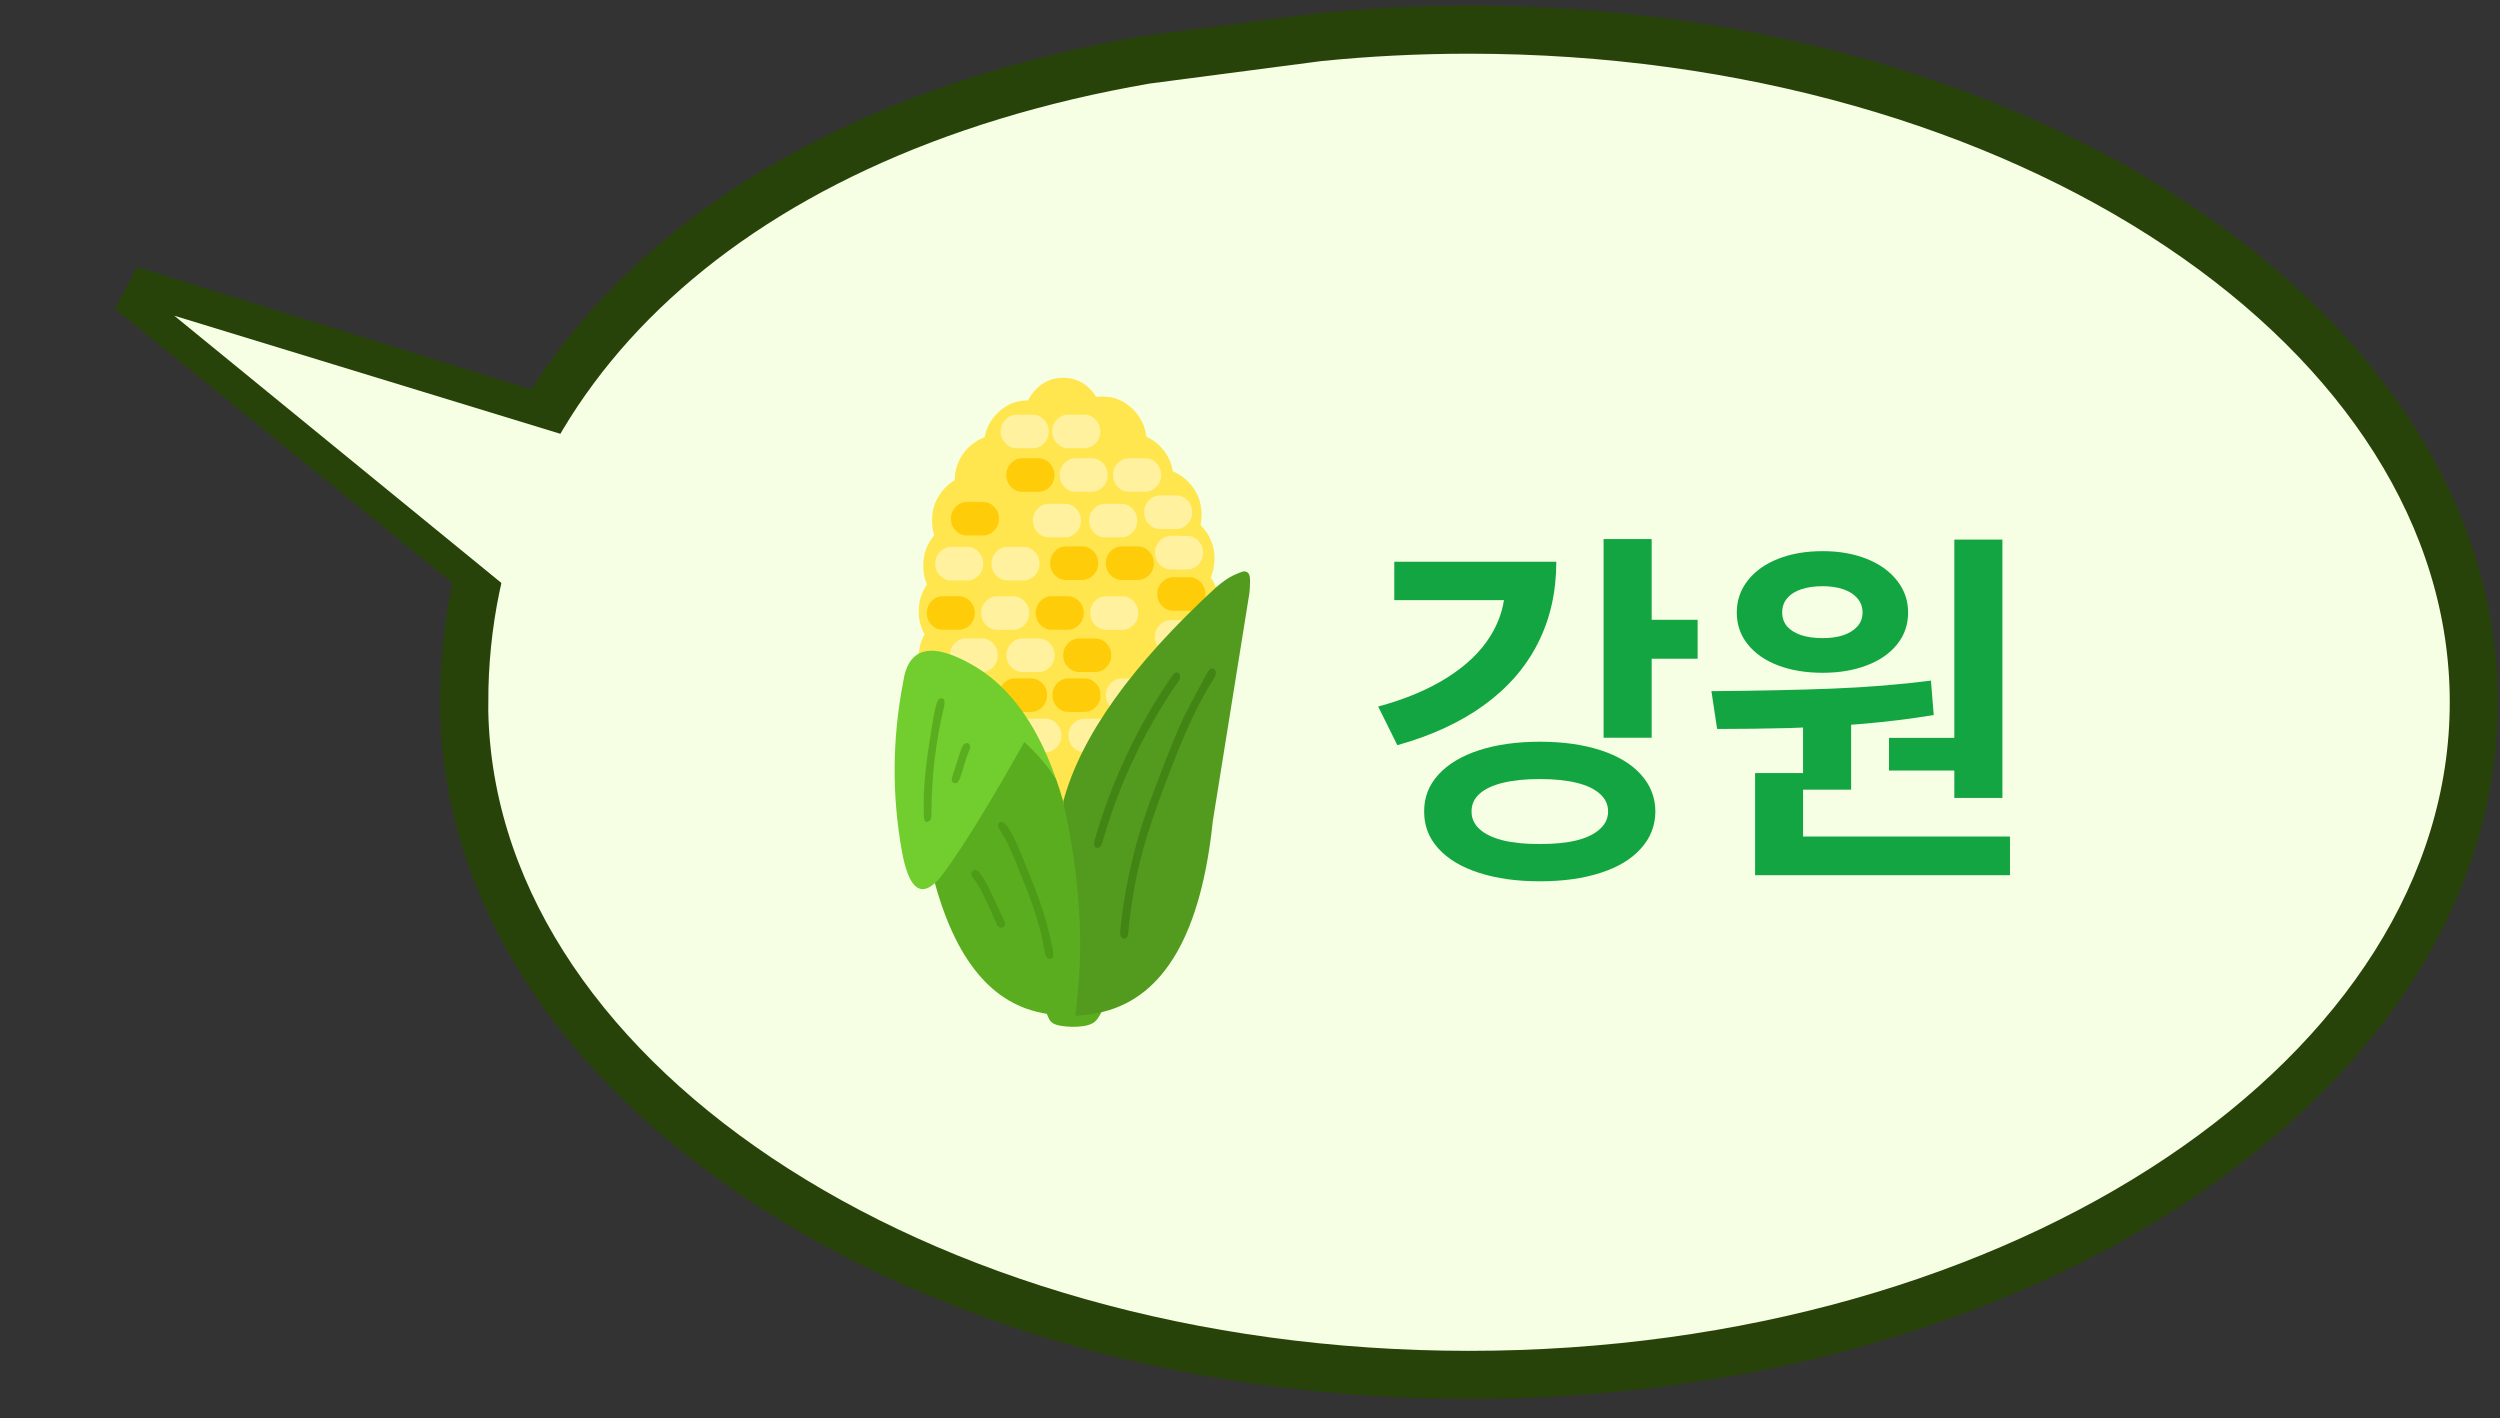
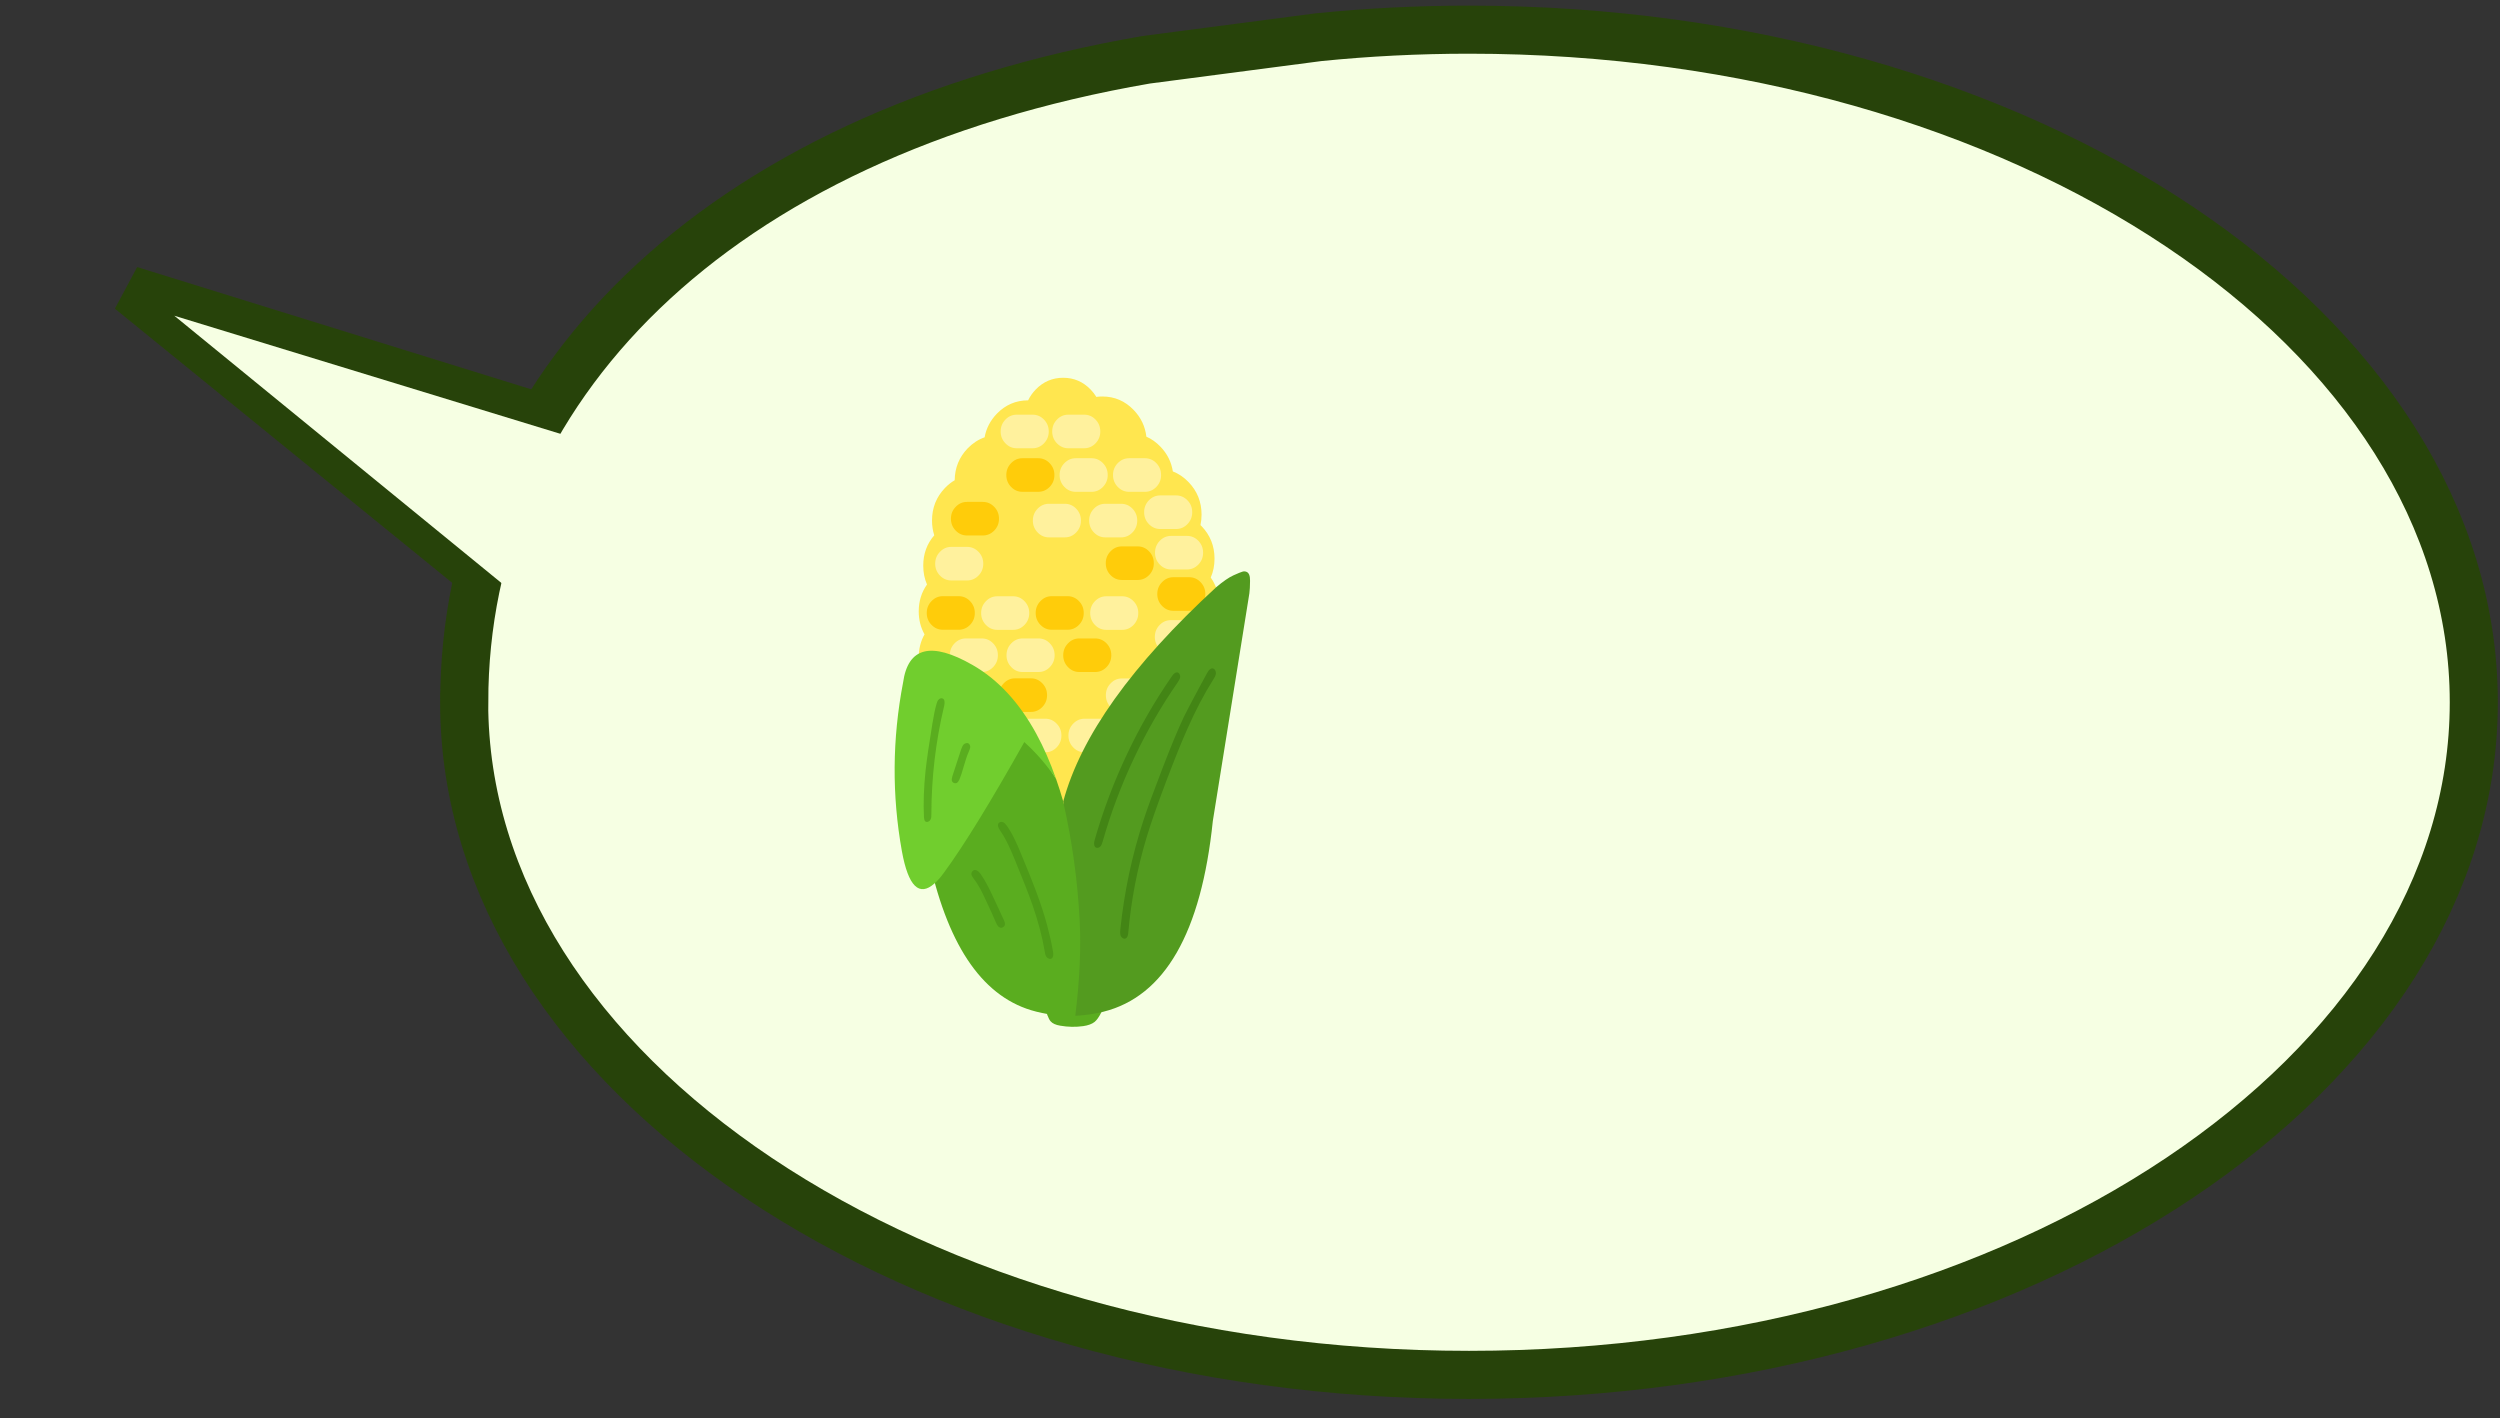
<svg xmlns="http://www.w3.org/2000/svg" width="104" height="59" viewBox="0 0 104 59" fill="none">
  <rect x="0" y="0" width="104" height="59" fill="#333333" stroke="none" />
  <path d="M61.11 57.195C38.023 57.195 19.309 44.668 19.309 29.215L19.312 29.212C19.312 16.18 29.663 5.595 47.685 2.486L54.856 1.547C56.896 1.341 58.984 1.234 61.11 1.234C84.196 1.234 102.91 13.761 102.91 29.215C102.91 44.668 84.196 57.195 61.11 57.195Z" fill="#F6FFE3" stroke="#27430A" stroke-width="2" stroke-miterlimit="10" />
  <path d="M21.715 17.124L5.41 12.065L19.439 23.468L21.715 17.124Z" fill="#F6FFE3" stroke="#27430A" stroke-width="2" />
-   <path d="M7.25 13.134L26.294 28.692L30.997 20.398L7.25 13.134Z" fill="#F6FFE3" />
+   <path d="M7.25 13.134L26.294 28.692L30.997 20.398L7.25 13.134" fill="#F6FFE3" />
  <g clip-path="url(#clip0_533_2354)">
    <path d="M43.478 41.91C43.494 42.006 43.525 42.112 43.571 42.231C43.618 42.354 43.663 42.439 43.704 42.485C43.783 42.577 43.918 42.638 44.108 42.669C44.428 42.725 44.746 42.731 45.062 42.687C45.265 42.657 45.422 42.6 45.533 42.514C45.626 42.437 45.717 42.31 45.806 42.132C45.863 42.027 45.879 41.945 45.853 41.886C45.828 41.823 45.762 41.781 45.656 41.757C45.156 41.624 44.558 41.601 43.863 41.688C43.766 41.702 43.69 41.719 43.632 41.74C43.552 41.773 43.494 41.82 43.459 41.881C43.451 41.889 43.451 41.899 43.459 41.91C43.469 41.923 43.475 41.923 43.478 41.91V41.91Z" fill="#5AAD1F" />
    <path d="M47.689 18.165C47.64 17.739 47.463 17.368 47.159 17.053C46.8 16.68 46.366 16.494 45.857 16.494C45.772 16.494 45.689 16.499 45.608 16.511C45.543 16.404 45.465 16.303 45.373 16.208C45.056 15.879 44.675 15.715 44.228 15.715C43.781 15.715 43.398 15.879 43.081 16.208C42.949 16.346 42.846 16.494 42.77 16.654C42.261 16.654 41.827 16.84 41.466 17.213C41.195 17.496 41.026 17.822 40.96 18.192C40.7 18.282 40.465 18.436 40.254 18.652C39.901 19.02 39.721 19.462 39.715 19.978C39.571 20.062 39.436 20.169 39.311 20.299C38.952 20.673 38.772 21.124 38.772 21.652C38.772 21.87 38.803 22.076 38.865 22.268C38.559 22.623 38.407 23.044 38.407 23.53C38.407 23.814 38.459 24.076 38.563 24.316C38.334 24.64 38.219 25.012 38.219 25.433C38.219 25.786 38.3 26.105 38.461 26.389C38.3 26.673 38.219 26.992 38.219 27.345C38.219 27.699 38.3 28.017 38.461 28.302C38.3 28.586 38.219 28.905 38.219 29.258C38.219 29.785 38.399 30.236 38.758 30.609C38.766 30.617 38.774 30.625 38.782 30.633C42.165 36.876 46.067 36.876 50.487 30.633C50.818 30.191 50.972 29.717 50.95 29.211C50.927 28.703 50.779 28.246 50.506 27.838C50.61 27.599 50.662 27.336 50.662 27.052C50.662 26.715 50.589 26.41 50.444 26.138C50.621 25.844 50.71 25.511 50.71 25.14C50.71 24.721 50.596 24.349 50.367 24.026C50.472 23.786 50.524 23.524 50.524 23.239C50.524 22.712 50.344 22.261 49.983 21.886C49.968 21.871 49.954 21.857 49.94 21.844C49.97 21.705 49.985 21.559 49.985 21.408C49.985 20.881 49.805 20.43 49.444 20.055C49.247 19.851 49.029 19.703 48.79 19.611C48.73 19.219 48.557 18.874 48.272 18.579C48.095 18.395 47.9 18.256 47.688 18.165H47.689Z" fill="#FFE64F" />
    <path d="M50.049 22.99C50.049 22.799 49.984 22.635 49.852 22.498C49.72 22.361 49.562 22.293 49.377 22.293H48.721C48.536 22.293 48.378 22.361 48.246 22.498C48.115 22.635 48.049 22.799 48.049 22.99V22.993C48.049 23.185 48.115 23.349 48.246 23.485C48.378 23.622 48.536 23.69 48.721 23.69H49.377C49.562 23.69 49.72 23.622 49.852 23.485C49.984 23.349 50.049 23.185 50.049 22.993V22.99Z" fill="#FFF19D" />
    <path d="M49.945 24.219C49.812 24.081 49.654 24.012 49.47 24.012H48.812C48.628 24.012 48.471 24.081 48.34 24.219C48.208 24.355 48.143 24.518 48.143 24.709V24.714C48.143 24.904 48.208 25.068 48.34 25.204C48.471 25.341 48.628 25.409 48.812 25.409H49.47C49.654 25.409 49.812 25.34 49.945 25.204C50.077 25.068 50.142 24.904 50.142 24.714V24.709C50.142 24.518 50.076 24.355 49.945 24.219Z" fill="#FFCC0A" />
    <path d="M50.035 28.426C49.902 28.288 49.744 28.219 49.56 28.219H48.902C48.718 28.219 48.561 28.288 48.429 28.426C48.298 28.562 48.232 28.725 48.232 28.916V28.921C48.232 29.111 48.298 29.275 48.429 29.411C48.561 29.548 48.718 29.616 48.902 29.616H49.56C49.744 29.616 49.902 29.547 50.035 29.411C50.166 29.275 50.232 29.111 50.232 28.921V28.916C50.232 28.725 50.166 28.562 50.035 28.426Z" fill="#FFCC0A" />
    <path d="M50.042 26.494C50.042 26.303 49.976 26.139 49.844 26.002C49.712 25.865 49.554 25.797 49.37 25.797H48.713C48.528 25.797 48.37 25.865 48.239 26.002C48.107 26.139 48.041 26.303 48.041 26.494V26.497C48.041 26.689 48.107 26.852 48.239 26.989C48.37 27.126 48.528 27.194 48.713 27.194H49.37C49.554 27.194 49.712 27.126 49.844 26.989C49.976 26.852 50.042 26.689 50.042 26.497V26.494Z" fill="#FFF19D" />
    <path d="M40.355 25.008C40.222 24.87 40.064 24.801 39.88 24.801H39.222C39.039 24.801 38.881 24.87 38.75 25.008C38.618 25.144 38.553 25.307 38.553 25.498V25.503C38.553 25.694 38.618 25.857 38.75 25.993C38.881 26.13 39.039 26.198 39.222 26.198H39.88C40.064 26.198 40.222 26.129 40.355 25.993C40.487 25.857 40.552 25.694 40.552 25.503V25.498C40.552 25.307 40.486 25.144 40.355 25.008Z" fill="#FFCC0A" />
    <path d="M41.512 27.256C41.512 27.064 41.447 26.9 41.315 26.764C41.183 26.627 41.025 26.559 40.84 26.559H40.184C39.999 26.559 39.841 26.627 39.709 26.764C39.578 26.9 39.512 27.064 39.512 27.256V27.259C39.512 27.45 39.578 27.614 39.709 27.751C39.841 27.888 39.999 27.956 40.184 27.956H40.84C41.025 27.956 41.183 27.888 41.315 27.751C41.447 27.614 41.512 27.45 41.512 27.259V27.256Z" fill="#FFF19D" />
    <path d="M42.817 25.502C42.817 25.31 42.751 25.146 42.619 25.01C42.488 24.873 42.33 24.805 42.145 24.805H41.488C41.304 24.805 41.146 24.873 41.014 25.01C40.882 25.146 40.816 25.31 40.816 25.502V25.505C40.816 25.697 40.882 25.86 41.014 25.997C41.146 26.134 41.304 26.202 41.488 26.202H42.145C42.33 26.202 42.488 26.134 42.619 25.997C42.751 25.86 42.817 25.697 42.817 25.505V25.502Z" fill="#FFF19D" />
    <path d="M44.886 25.008C44.753 24.87 44.595 24.801 44.411 24.801H43.754C43.57 24.801 43.412 24.87 43.281 25.008C43.15 25.144 43.084 25.307 43.084 25.498V25.503C43.084 25.694 43.15 25.857 43.281 25.993C43.413 26.13 43.57 26.198 43.754 26.198H44.411C44.595 26.198 44.754 26.129 44.886 25.993C45.018 25.857 45.083 25.694 45.083 25.503V25.498C45.083 25.307 45.018 25.144 44.886 25.008Z" fill="#FFCC0A" />
    <path d="M43.628 17.947C43.628 17.756 43.562 17.592 43.43 17.455C43.298 17.318 43.14 17.25 42.956 17.25H42.299C42.114 17.25 41.956 17.318 41.825 17.455C41.693 17.592 41.627 17.756 41.627 17.947V17.95C41.627 18.142 41.693 18.306 41.825 18.442C41.956 18.579 42.114 18.648 42.299 18.648H42.956C43.14 18.648 43.298 18.579 43.43 18.442C43.562 18.306 43.628 18.142 43.628 17.95V17.947Z" fill="#FFF19D" />
    <path d="M45.772 17.947C45.772 17.756 45.706 17.592 45.575 17.455C45.443 17.318 45.285 17.25 45.1 17.25H44.443C44.259 17.25 44.101 17.318 43.969 17.455C43.837 17.592 43.772 17.756 43.772 17.947V17.95C43.772 18.142 43.837 18.306 43.969 18.442C44.101 18.579 44.259 18.648 44.443 18.648H45.1C45.285 18.648 45.443 18.579 45.575 18.442C45.706 18.306 45.772 18.142 45.772 17.95V17.947Z" fill="#FFF19D" />
    <path d="M43.666 19.269C43.533 19.131 43.374 19.062 43.191 19.062H42.533C42.349 19.062 42.191 19.131 42.06 19.269C41.929 19.406 41.863 19.569 41.863 19.76V19.765C41.863 19.955 41.929 20.119 42.06 20.255C42.192 20.391 42.349 20.459 42.533 20.459H43.191C43.374 20.459 43.533 20.391 43.666 20.255C43.797 20.118 43.863 19.955 43.863 19.765V19.76C43.863 19.569 43.797 19.406 43.666 19.269Z" fill="#FFCC0A" />
    <path d="M46.081 19.76C46.081 19.568 46.015 19.404 45.883 19.267C45.751 19.131 45.593 19.062 45.409 19.062H44.752C44.567 19.062 44.41 19.131 44.278 19.267C44.146 19.404 44.08 19.568 44.08 19.76V19.763C44.08 19.954 44.146 20.118 44.278 20.255C44.41 20.392 44.567 20.46 44.752 20.46H45.409C45.593 20.46 45.751 20.392 45.883 20.255C46.015 20.118 46.081 19.954 46.081 19.763V19.76Z" fill="#FFF19D" />
    <path d="M48.301 19.76C48.301 19.568 48.236 19.404 48.104 19.267C47.972 19.131 47.814 19.062 47.63 19.062H46.973C46.788 19.062 46.63 19.131 46.498 19.267C46.367 19.404 46.301 19.568 46.301 19.76V19.763C46.301 19.954 46.367 20.118 46.498 20.255C46.63 20.392 46.788 20.46 46.973 20.46H47.63C47.814 20.46 47.972 20.392 48.104 20.255C48.236 20.118 48.301 19.954 48.301 19.763V19.76Z" fill="#FFF19D" />
    <path d="M43.872 27.256C43.872 27.064 43.806 26.9 43.674 26.764C43.542 26.627 43.384 26.559 43.2 26.559H42.543C42.358 26.559 42.2 26.627 42.069 26.764C41.937 26.9 41.871 27.064 41.871 27.256V27.259C41.871 27.45 41.937 27.614 42.069 27.751C42.2 27.888 42.358 27.956 42.543 27.956H43.2C43.384 27.956 43.542 27.888 43.674 27.751C43.806 27.614 43.872 27.45 43.872 27.259V27.256Z" fill="#FFF19D" />
    <path d="M48.005 28.92C48.005 28.728 47.939 28.564 47.807 28.428C47.675 28.291 47.517 28.223 47.333 28.223H46.676C46.491 28.223 46.333 28.291 46.202 28.428C46.07 28.564 46.004 28.728 46.004 28.92V28.923C46.004 29.114 46.07 29.278 46.202 29.415C46.333 29.552 46.491 29.62 46.676 29.62H47.333C47.517 29.62 47.675 29.552 47.807 29.415C47.939 29.278 48.005 29.114 48.005 28.923V28.92Z" fill="#FFF19D" />
-     <path d="M45.584 28.426C45.451 28.288 45.292 28.219 45.109 28.219H44.451C44.267 28.219 44.109 28.288 43.978 28.426C43.847 28.562 43.781 28.725 43.781 28.916V28.921C43.781 29.111 43.847 29.275 43.978 29.411C44.11 29.548 44.267 29.616 44.451 29.616H45.109C45.292 29.616 45.451 29.547 45.584 29.411C45.715 29.275 45.781 29.111 45.781 28.921V28.916C45.781 28.725 45.715 28.562 45.584 28.426Z" fill="#FFCC0A" />
    <path d="M43.361 28.426C43.228 28.288 43.07 28.219 42.886 28.219H42.228C42.044 28.219 41.887 28.288 41.756 28.426C41.624 28.562 41.559 28.725 41.559 28.916V28.921C41.559 29.111 41.624 29.275 41.756 29.411C41.887 29.548 42.044 29.616 42.228 29.616H42.886C43.07 29.616 43.228 29.547 43.361 29.411C43.492 29.275 43.558 29.111 43.558 28.921V28.916C43.558 28.725 43.492 28.562 43.361 28.426Z" fill="#FFCC0A" />
    <path d="M41.178 28.92C41.178 28.728 41.113 28.564 40.981 28.428C40.849 28.291 40.691 28.223 40.506 28.223H39.85C39.665 28.223 39.507 28.291 39.375 28.428C39.243 28.564 39.178 28.728 39.178 28.92V28.923C39.178 29.114 39.243 29.278 39.375 29.415C39.507 29.552 39.665 29.62 39.85 29.62H40.506C40.691 29.62 40.849 29.552 40.981 29.415C41.113 29.278 41.178 29.114 41.178 28.923V28.92Z" fill="#FFF19D" />
    <path d="M46.033 26.765C45.9 26.628 45.742 26.559 45.558 26.559H44.9C44.716 26.559 44.559 26.628 44.428 26.765C44.296 26.902 44.23 27.065 44.23 27.256V27.261C44.23 27.451 44.296 27.615 44.428 27.751C44.559 27.887 44.716 27.956 44.9 27.956H45.558C45.742 27.956 45.9 27.887 46.033 27.751C46.164 27.614 46.23 27.451 46.23 27.261V27.256C46.23 27.065 46.164 26.902 46.033 26.765Z" fill="#FFCC0A" />
    <path d="M40.232 22.75H39.574C39.39 22.75 39.233 22.819 39.101 22.957C38.97 23.093 38.904 23.257 38.904 23.447V23.452C38.904 23.643 38.97 23.806 39.101 23.942C39.233 24.079 39.39 24.147 39.574 24.147H40.232C40.416 24.147 40.574 24.079 40.707 23.942C40.838 23.806 40.904 23.643 40.904 23.452V23.447C40.904 23.257 40.838 23.093 40.707 22.957C40.574 22.819 40.415 22.75 40.232 22.75Z" fill="#FFF19D" />
    <path d="M44.155 30.596C44.155 30.404 44.089 30.24 43.957 30.104C43.825 29.967 43.668 29.898 43.483 29.898H42.826C42.642 29.898 42.484 29.967 42.352 30.104C42.22 30.24 42.154 30.404 42.154 30.596V30.599C42.154 30.79 42.22 30.954 42.352 31.091C42.484 31.228 42.642 31.296 42.826 31.296H43.483C43.668 31.296 43.825 31.228 43.957 31.091C44.089 30.954 44.155 30.79 44.155 30.599V30.596Z" fill="#FFF19D" />
    <path d="M46.448 30.596C46.448 30.404 46.382 30.24 46.25 30.104C46.118 29.967 45.961 29.898 45.776 29.898H45.119C44.935 29.898 44.777 29.967 44.645 30.104C44.513 30.24 44.447 30.404 44.447 30.596V30.599C44.447 30.79 44.513 30.954 44.645 31.091C44.777 31.228 44.935 31.296 45.119 31.296H45.776C45.961 31.296 46.118 31.228 46.25 31.091C46.382 30.954 46.448 30.79 46.448 30.599V30.596Z" fill="#FFF19D" />
    <path d="M48.527 30.105C48.394 29.967 48.236 29.898 48.052 29.898H47.394C47.211 29.898 47.053 29.967 46.922 30.105C46.79 30.242 46.725 30.405 46.725 30.596V30.601C46.725 30.791 46.79 30.955 46.922 31.091C47.053 31.227 47.211 31.295 47.394 31.295H48.052C48.236 31.295 48.394 31.227 48.527 31.091C48.659 30.954 48.724 30.791 48.724 30.601V30.596C48.724 30.405 48.658 30.241 48.527 30.105Z" fill="#FFCC0A" />
    <path d="M41.734 30.105C41.601 29.967 41.443 29.898 41.259 29.898H40.601C40.417 29.898 40.26 29.967 40.129 30.105C39.997 30.242 39.932 30.405 39.932 30.596V30.601C39.932 30.791 39.997 30.955 40.129 31.091C40.26 31.227 40.417 31.295 40.601 31.295H41.259C41.443 31.295 41.601 31.227 41.734 31.091C41.866 30.954 41.931 30.791 41.931 30.601V30.596C41.931 30.405 41.865 30.241 41.734 30.105Z" fill="#FFCC0A" />
    <path d="M47.125 31.683C46.992 31.545 46.834 31.477 46.65 31.477H45.992C45.808 31.477 45.651 31.545 45.519 31.683C45.388 31.82 45.322 31.983 45.322 32.174V32.179C45.322 32.369 45.388 32.533 45.519 32.669C45.651 32.806 45.808 32.873 45.992 32.873H46.65C46.834 32.873 46.992 32.805 47.125 32.669C47.256 32.532 47.322 32.369 47.322 32.179V32.174C47.322 31.983 47.256 31.82 47.125 31.683Z" fill="#FFCC0A" />
    <path d="M41.361 21.086C41.228 20.948 41.07 20.879 40.886 20.879H40.228C40.044 20.879 39.887 20.948 39.756 21.086C39.624 21.222 39.559 21.386 39.559 21.576V21.581C39.559 21.772 39.624 21.935 39.756 22.071C39.887 22.208 40.044 22.276 40.228 22.276H40.886C41.07 22.276 41.228 22.207 41.361 22.071C41.492 21.935 41.558 21.772 41.558 21.581V21.576C41.558 21.386 41.492 21.222 41.361 21.086Z" fill="#FFCC0A" />
    <path d="M49.596 21.307C49.596 21.115 49.531 20.951 49.399 20.814C49.267 20.678 49.109 20.609 48.924 20.609H48.268C48.083 20.609 47.925 20.678 47.793 20.814C47.661 20.951 47.596 21.115 47.596 21.307V21.31C47.596 21.501 47.661 21.665 47.793 21.802C47.925 21.939 48.083 22.007 48.268 22.007H48.924C49.109 22.007 49.267 21.939 49.399 21.802C49.531 21.665 49.596 21.501 49.596 21.31V21.307Z" fill="#FFF19D" />
    <path d="M47.352 25.502C47.352 25.31 47.286 25.146 47.155 25.01C47.023 24.873 46.865 24.805 46.68 24.805H46.023C45.839 24.805 45.681 24.873 45.549 25.01C45.417 25.146 45.352 25.31 45.352 25.502V25.505C45.352 25.697 45.417 25.86 45.549 25.997C45.681 26.134 45.839 26.202 46.023 26.202H46.68C46.865 26.202 47.023 26.134 47.155 25.997C47.286 25.86 47.352 25.697 47.352 25.505V25.502Z" fill="#FFF19D" />
    <path d="M52.002 24.164C52.007 23.945 51.952 23.818 51.838 23.782C51.788 23.765 51.736 23.765 51.684 23.782C51.628 23.797 51.506 23.847 51.316 23.932C51.126 24.017 50.885 24.183 50.594 24.428C47.08 27.66 44.959 30.632 44.23 33.345C44.236 33.364 44.24 33.385 44.24 33.406C43.718 35.423 43.565 37.098 43.779 38.432C43.995 39.765 44.312 41.04 44.732 42.257C44.763 42.255 44.795 42.254 44.827 42.252C45.18 42.231 45.536 42.176 45.896 42.089C48.453 41.452 49.972 38.805 50.454 34.151C51.456 27.917 51.963 24.76 51.974 24.681C51.991 24.555 52.001 24.382 52.002 24.164H52.002Z" fill="#539B1F" />
    <path d="M44.231 33.344C44.137 33.017 44.038 32.702 43.931 32.4C43.564 31.844 43.194 31.177 42.82 30.398C40.858 31.491 39.662 32.334 39.231 32.927C38.802 33.522 38.585 33.962 38.58 34.248C38.576 34.534 38.564 34.749 38.545 34.892C38.525 35.036 38.544 35.244 38.599 35.517C39.366 39.218 40.796 41.386 42.891 42.024C43.497 42.205 44.111 42.282 44.732 42.256C44.914 40.782 44.975 39.453 44.913 38.271C44.827 36.627 44.603 35.006 44.24 33.405C44.237 33.387 44.233 33.369 44.229 33.351C44.229 33.348 44.23 33.345 44.231 33.344H44.231Z" fill="#5AAD1F" />
    <path d="M43.931 32.4C43.691 31.713 43.418 31.09 43.114 30.532C42.403 29.226 41.517 28.268 40.454 27.661C38.736 26.678 37.774 26.922 37.568 28.393C37.117 30.742 37.1 33.08 37.518 35.407C37.784 36.873 38.237 37.32 38.877 36.75C38.936 36.698 38.996 36.637 39.057 36.568C39.088 36.534 39.118 36.497 39.15 36.46C39.191 36.406 39.234 36.349 39.278 36.29C40.097 35.174 41.208 33.367 42.611 30.87C43.124 31.335 43.564 31.845 43.932 32.401L43.931 32.4Z" fill="#71CE2E" />
    <path d="M40.793 36.357C40.706 36.24 40.625 36.185 40.551 36.192C40.511 36.195 40.477 36.214 40.449 36.248C40.42 36.281 40.407 36.318 40.408 36.359C40.412 36.41 40.444 36.474 40.506 36.551C40.599 36.671 40.691 36.814 40.781 36.98C40.838 37.085 40.913 37.239 41.007 37.441C41.194 37.837 41.335 38.148 41.43 38.375C41.455 38.433 41.478 38.476 41.499 38.506C41.53 38.55 41.566 38.578 41.605 38.59C41.651 38.603 41.696 38.594 41.739 38.563C41.783 38.532 41.806 38.491 41.807 38.442C41.81 38.404 41.796 38.351 41.765 38.282L41.349 37.385C41.233 37.137 41.148 36.961 41.092 36.857C40.993 36.663 40.893 36.497 40.793 36.357ZM41.636 34.193C41.597 34.198 41.566 34.214 41.544 34.242C41.488 34.311 41.51 34.417 41.61 34.56C41.727 34.727 41.841 34.927 41.952 35.159C42.022 35.303 42.114 35.515 42.228 35.795C42.562 36.601 42.803 37.219 42.952 37.648C43.193 38.345 43.361 38.985 43.458 39.568C43.469 39.63 43.477 39.672 43.482 39.694C43.494 39.741 43.512 39.78 43.534 39.81C43.561 39.844 43.595 39.868 43.636 39.881C43.679 39.896 43.717 39.893 43.75 39.871C43.812 39.83 43.831 39.738 43.807 39.595C43.748 39.252 43.669 38.894 43.569 38.521C43.449 38.069 43.286 37.569 43.08 37.022C42.958 36.695 42.762 36.208 42.493 35.561C42.383 35.291 42.293 35.087 42.225 34.947C42.119 34.724 42.01 34.531 41.897 34.368C41.842 34.289 41.79 34.237 41.743 34.213C41.71 34.194 41.674 34.188 41.636 34.193L41.636 34.193Z" fill="#4E9B18" />
    <path d="M50.22 27.99L49.898 28.584C49.578 29.177 49.36 29.594 49.244 29.834C49.023 30.297 48.736 30.984 48.385 31.894C47.998 32.895 47.724 33.643 47.563 34.14C47.084 35.61 46.766 37.121 46.605 38.672C46.593 38.789 46.598 38.876 46.622 38.933C46.641 38.974 46.67 39.007 46.71 39.029C46.751 39.053 46.791 39.056 46.829 39.039C46.891 39.011 46.926 38.933 46.936 38.803C47.055 37.452 47.31 36.124 47.703 34.82C47.874 34.253 48.145 33.478 48.516 32.496C48.864 31.579 49.156 30.856 49.392 30.327C49.74 29.543 50.1 28.857 50.472 28.269C50.508 28.215 50.531 28.175 50.544 28.148C50.566 28.101 50.579 28.056 50.582 28.015C50.585 27.966 50.574 27.921 50.549 27.88C50.522 27.835 50.487 27.811 50.444 27.805C50.366 27.797 50.292 27.859 50.221 27.99M48.983 27.973C48.912 27.958 48.837 28.007 48.76 28.118C48.045 29.15 47.417 30.24 46.876 31.389C46.334 32.536 45.889 33.719 45.539 34.938C45.518 35.009 45.51 35.07 45.515 35.123C45.521 35.191 45.548 35.238 45.596 35.261C45.628 35.276 45.662 35.276 45.698 35.263C45.731 35.252 45.761 35.231 45.786 35.202C45.818 35.164 45.846 35.098 45.872 35.005C46.209 33.822 46.64 32.675 47.164 31.564C47.688 30.45 48.296 29.393 48.988 28.392C49.051 28.305 49.087 28.231 49.095 28.17C49.1 28.126 49.092 28.085 49.071 28.047C49.051 28.006 49.022 27.981 48.983 27.973L48.983 27.973Z" fill="#438515" />
    <path d="M40.087 30.971C40.053 31.007 40.017 31.078 39.98 31.183L39.619 32.29C39.592 32.379 39.586 32.443 39.6 32.484C39.613 32.525 39.642 32.555 39.686 32.573C39.73 32.589 39.771 32.587 39.807 32.566C39.845 32.544 39.88 32.498 39.912 32.428C39.962 32.309 40.025 32.12 40.099 31.858C40.171 31.605 40.235 31.416 40.292 31.291C40.331 31.201 40.353 31.14 40.358 31.109C40.369 31.032 40.349 30.974 40.299 30.934C40.269 30.911 40.232 30.905 40.189 30.915C40.15 30.923 40.116 30.942 40.087 30.971M39.123 29.053C39.092 29.063 39.065 29.081 39.042 29.108C39.007 29.145 38.98 29.204 38.959 29.285C38.902 29.477 38.845 29.749 38.788 30.101C38.65 30.936 38.556 31.584 38.505 32.045C38.429 32.767 38.407 33.419 38.437 34.002C38.443 34.085 38.46 34.139 38.489 34.165C38.519 34.193 38.556 34.2 38.601 34.187C38.643 34.174 38.677 34.148 38.7 34.111C38.721 34.078 38.734 34.038 38.741 33.99C38.744 33.962 38.745 33.919 38.745 33.862C38.749 32.334 38.926 30.833 39.278 29.361C39.315 29.197 39.295 29.096 39.216 29.058C39.189 29.045 39.158 29.043 39.123 29.053V29.053Z" fill="#5AAD1F" />
-     <path d="M42.574 22.75H41.916C41.732 22.75 41.574 22.819 41.443 22.957C41.312 23.093 41.246 23.257 41.246 23.447V23.452C41.246 23.643 41.312 23.806 41.443 23.942C41.575 24.079 41.732 24.147 41.916 24.147H42.574C42.757 24.147 42.916 24.079 43.048 23.942C43.18 23.806 43.245 23.643 43.245 23.452V23.447C43.245 23.257 43.18 23.093 43.048 22.957C42.916 22.819 42.757 22.75 42.574 22.75Z" fill="#FFF19D" />
-     <path d="M45.488 22.937C45.355 22.799 45.197 22.73 45.013 22.73H44.355C44.171 22.73 44.014 22.799 43.883 22.937C43.751 23.074 43.685 23.237 43.685 23.428V23.433C43.685 23.623 43.751 23.787 43.883 23.923C44.014 24.059 44.171 24.127 44.355 24.127H45.013C45.197 24.127 45.355 24.059 45.488 23.923C45.62 23.786 45.685 23.623 45.685 23.433V23.428C45.685 23.237 45.619 23.073 45.488 22.937Z" fill="#FFCC0A" />
    <path d="M47.802 22.937C47.669 22.799 47.511 22.73 47.328 22.73H46.669C46.486 22.73 46.328 22.799 46.197 22.937C46.066 23.074 46 23.237 46 23.428V23.433C46 23.623 46.066 23.787 46.197 23.923C46.328 24.059 46.486 24.127 46.669 24.127H47.328C47.511 24.127 47.67 24.059 47.802 23.923C47.934 23.786 47.999 23.623 47.999 23.433V23.428C47.999 23.237 47.934 23.073 47.802 22.937Z" fill="#FFCC0A" />
    <path d="M47.309 21.654C47.309 21.463 47.243 21.299 47.112 21.162C46.98 21.025 46.822 20.957 46.637 20.957H45.98C45.796 20.957 45.638 21.025 45.506 21.162C45.374 21.299 45.309 21.463 45.309 21.654V21.657C45.309 21.849 45.374 22.013 45.506 22.149C45.638 22.286 45.796 22.355 45.98 22.355H46.637C46.822 22.355 46.98 22.286 47.112 22.149C47.243 22.013 47.309 21.849 47.309 21.657V21.654Z" fill="#FFF19D" />
    <path d="M44.967 21.654C44.967 21.463 44.902 21.299 44.77 21.162C44.638 21.025 44.48 20.957 44.295 20.957H43.639C43.454 20.957 43.296 21.025 43.164 21.162C43.033 21.299 42.967 21.463 42.967 21.654V21.657C42.967 21.849 43.033 22.013 43.164 22.149C43.296 22.286 43.454 22.355 43.639 22.355H44.295C44.48 22.355 44.638 22.286 44.77 22.149C44.902 22.013 44.967 21.849 44.967 21.657V21.654Z" fill="#FFF19D" />
  </g>
-   <path d="M68.709 22.425V30.69H66.709V22.425H68.709ZM70.621 25.784V27.403H68.146V25.784H70.621ZM64.742 23.369C64.742 24.625 64.486 25.756 63.974 26.762C63.466 27.764 62.718 28.622 61.731 29.336C60.744 30.051 59.543 30.605 58.129 30.999L57.333 29.392C58.464 29.086 59.424 28.683 60.212 28.182C61.004 27.681 61.6 27.106 62.002 26.458C62.407 25.806 62.611 25.106 62.615 24.358V23.369H64.742ZM63.836 23.369V24.966H58.002V23.369H63.836ZM64.057 30.856C65.019 30.856 65.86 30.974 66.582 31.209C67.308 31.445 67.868 31.782 68.262 32.22C68.659 32.659 68.86 33.171 68.864 33.756C68.86 34.346 68.659 34.859 68.262 35.298C67.868 35.74 67.309 36.077 66.588 36.309C65.866 36.544 65.022 36.662 64.057 36.662C63.1 36.662 62.256 36.544 61.527 36.309C60.801 36.077 60.238 35.74 59.836 35.298C59.438 34.859 59.241 34.346 59.245 33.756C59.241 33.171 59.44 32.659 59.842 32.22C60.243 31.782 60.807 31.445 61.532 31.209C62.262 30.974 63.103 30.856 64.057 30.856ZM64.057 32.408C63.464 32.408 62.954 32.46 62.527 32.563C62.1 32.666 61.774 32.819 61.549 33.022C61.324 33.224 61.214 33.469 61.217 33.756C61.214 34.04 61.324 34.285 61.549 34.491C61.774 34.697 62.1 34.854 62.527 34.961C62.954 35.064 63.464 35.114 64.057 35.11C64.65 35.114 65.159 35.064 65.582 34.961C66.006 34.854 66.33 34.697 66.554 34.491C66.783 34.285 66.897 34.04 66.897 33.756C66.897 33.469 66.783 33.224 66.554 33.022C66.33 32.819 66.006 32.666 65.582 32.563C65.159 32.46 64.65 32.408 64.057 32.408ZM77.007 29.712V32.85H75.007V29.712H77.007ZM83.3 22.447V33.193H81.3V22.447H83.3ZM83.615 34.8V36.408H73.012V34.8H83.615ZM75.007 32.16V35.226H73.012V32.16H75.007ZM71.195 28.751H71.327C73.169 28.736 74.804 28.701 76.233 28.646C77.662 28.59 79.027 28.48 80.327 28.314L80.443 29.745C79.489 29.904 78.491 30.027 77.449 30.115C76.41 30.2 75.405 30.257 74.432 30.287C73.46 30.312 72.46 30.325 71.432 30.325L71.195 28.751ZM81.753 30.695V32.055H78.582V30.695H81.753ZM75.825 22.928C76.506 22.928 77.115 23.034 77.653 23.248C78.191 23.462 78.613 23.764 78.918 24.154C79.224 24.541 79.377 24.983 79.377 25.48C79.377 25.981 79.226 26.421 78.924 26.8C78.622 27.18 78.2 27.473 77.659 27.679C77.121 27.885 76.51 27.988 75.825 27.988C75.125 27.988 74.504 27.885 73.963 27.679C73.425 27.473 73.005 27.18 72.703 26.8C72.401 26.421 72.25 25.981 72.25 25.48C72.25 24.983 72.401 24.541 72.703 24.154C73.005 23.764 73.427 23.462 73.968 23.248C74.51 23.034 75.128 22.928 75.825 22.928ZM75.825 24.386C75.486 24.386 75.189 24.428 74.935 24.513C74.681 24.598 74.484 24.723 74.344 24.889C74.208 25.051 74.139 25.248 74.139 25.48C74.139 25.705 74.208 25.898 74.344 26.06C74.484 26.218 74.681 26.34 74.935 26.425C75.189 26.506 75.486 26.546 75.825 26.546C76.149 26.546 76.434 26.506 76.681 26.425C76.928 26.34 77.123 26.218 77.266 26.06C77.41 25.898 77.482 25.705 77.482 25.48C77.482 25.248 77.41 25.051 77.266 24.889C77.127 24.723 76.931 24.598 76.681 24.513C76.434 24.428 76.149 24.386 75.825 24.386Z" fill="#12A542" />
  <defs>
    <clipPath id="clip0_533_2354">
      <rect width="14.786" height="27" fill="white" transform="translate(37.217 15.715)" />
    </clipPath>
  </defs>
</svg>